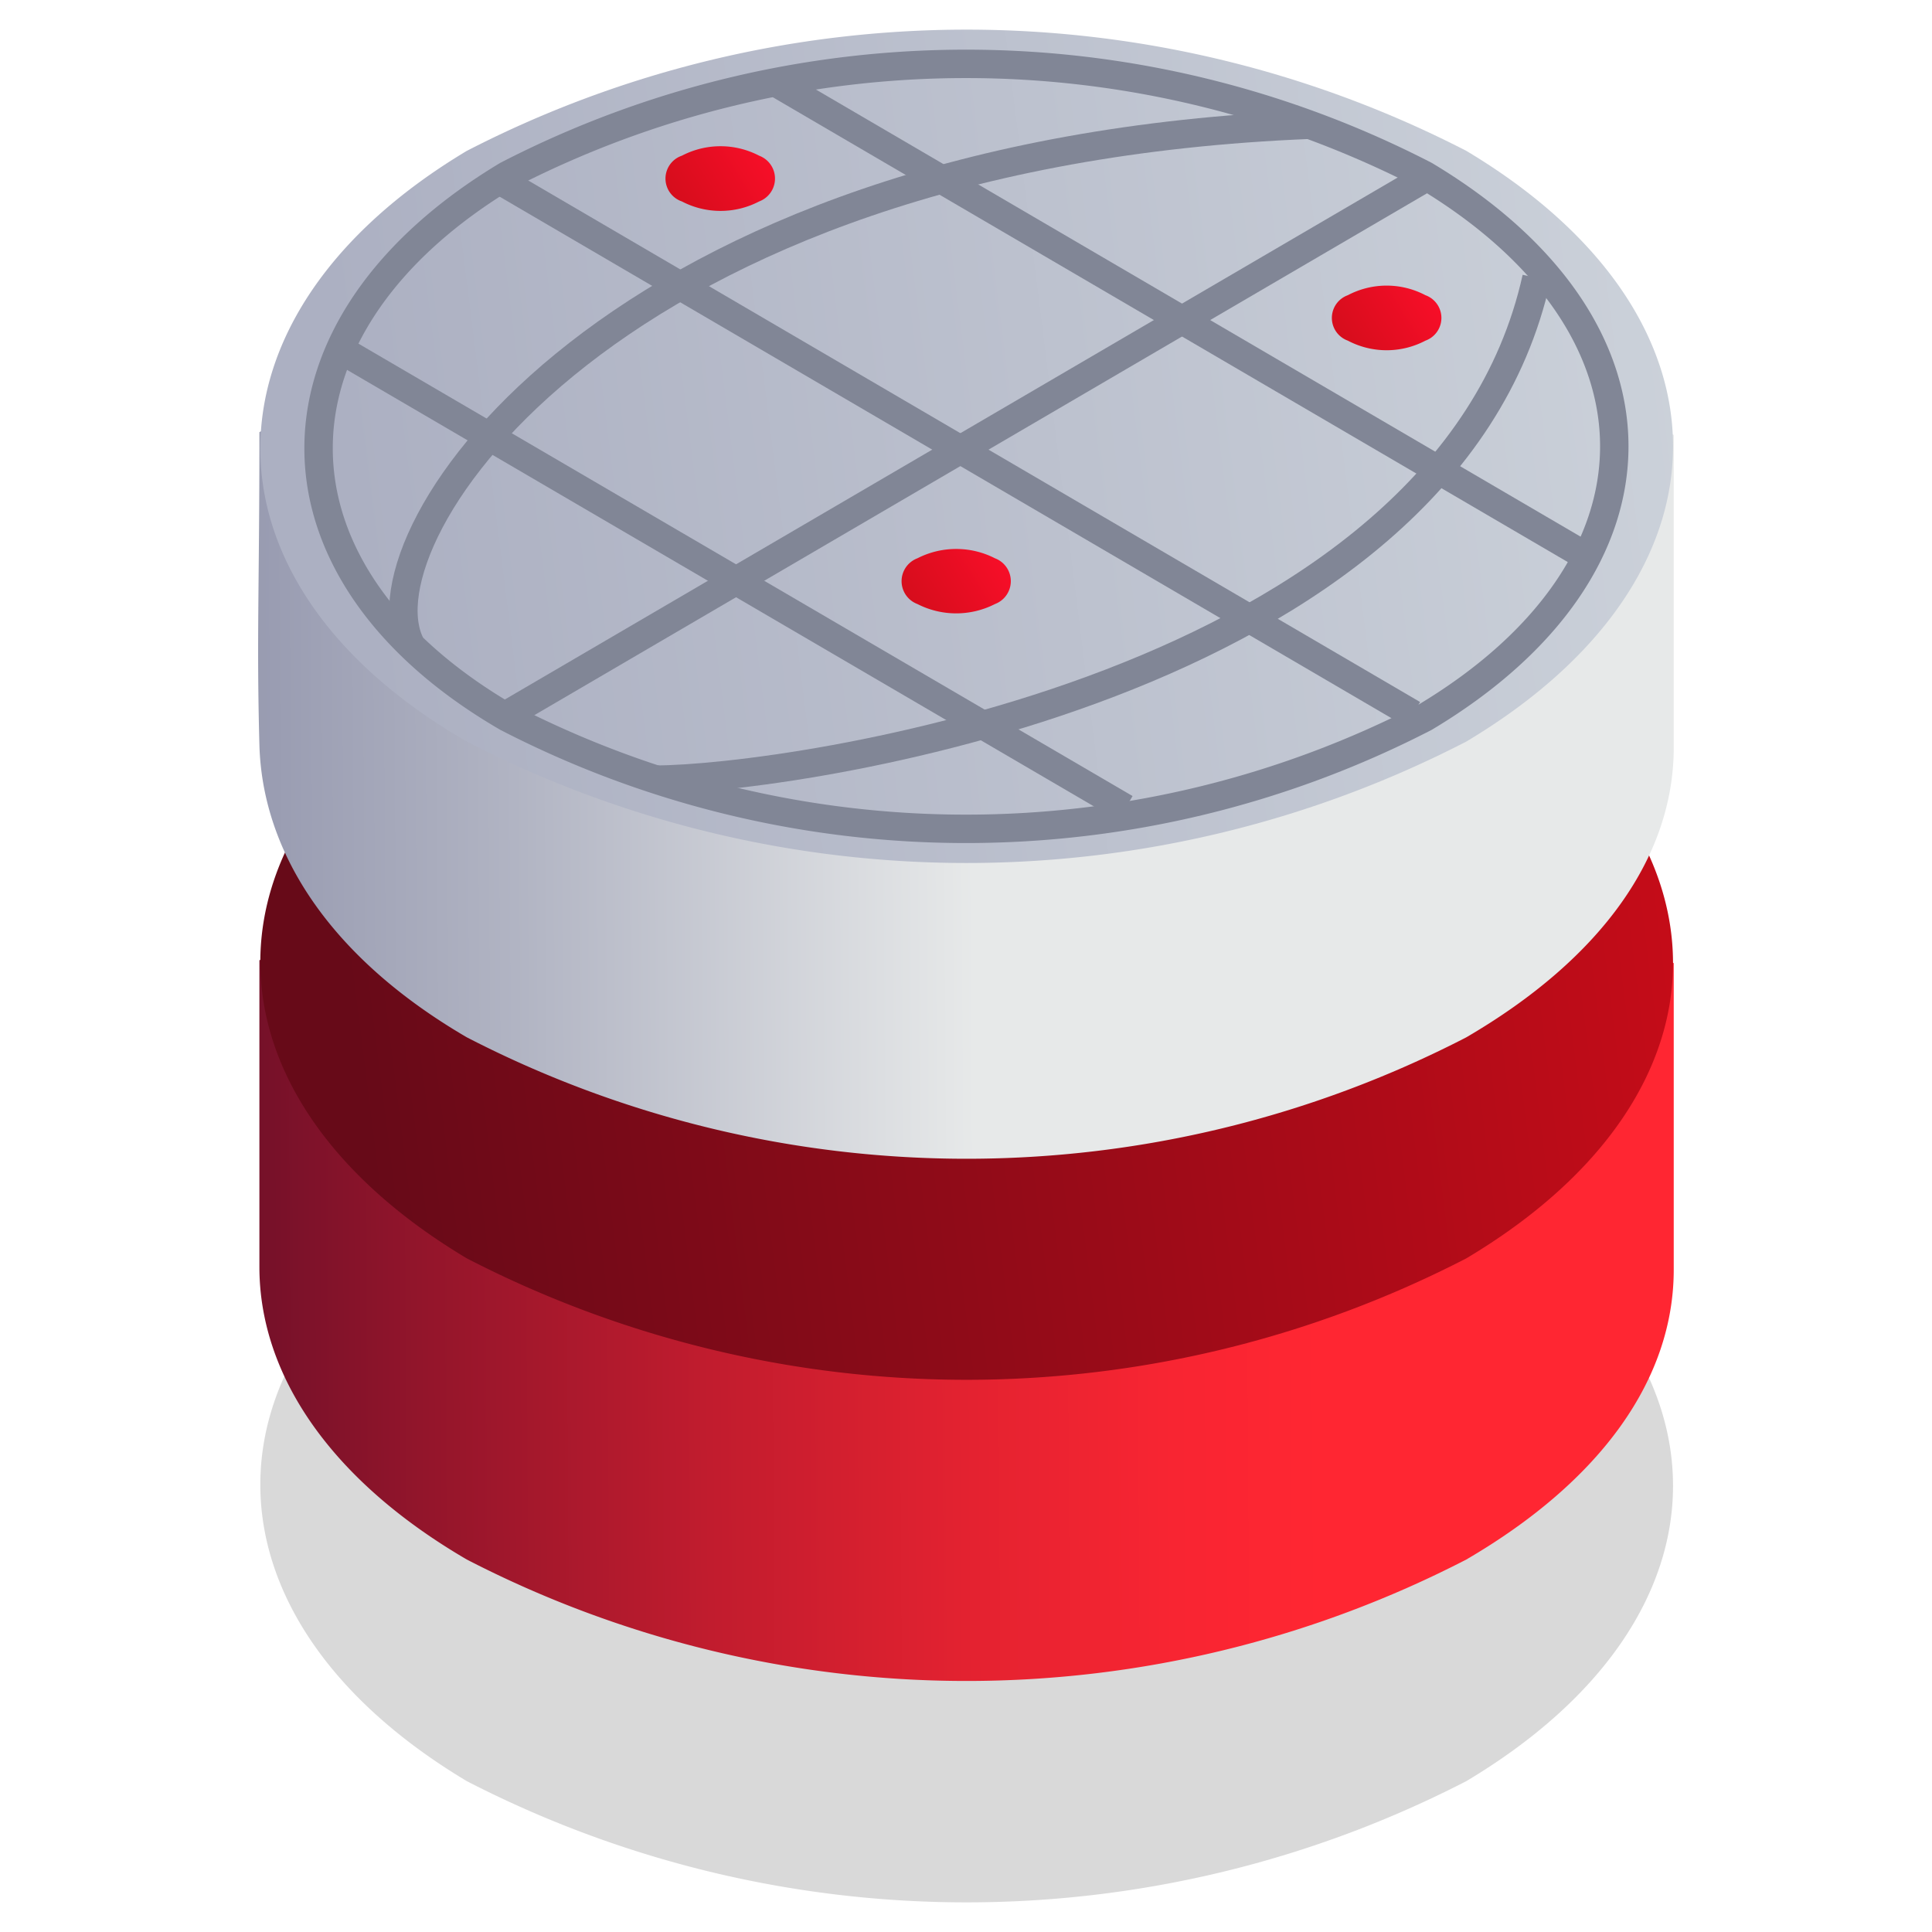
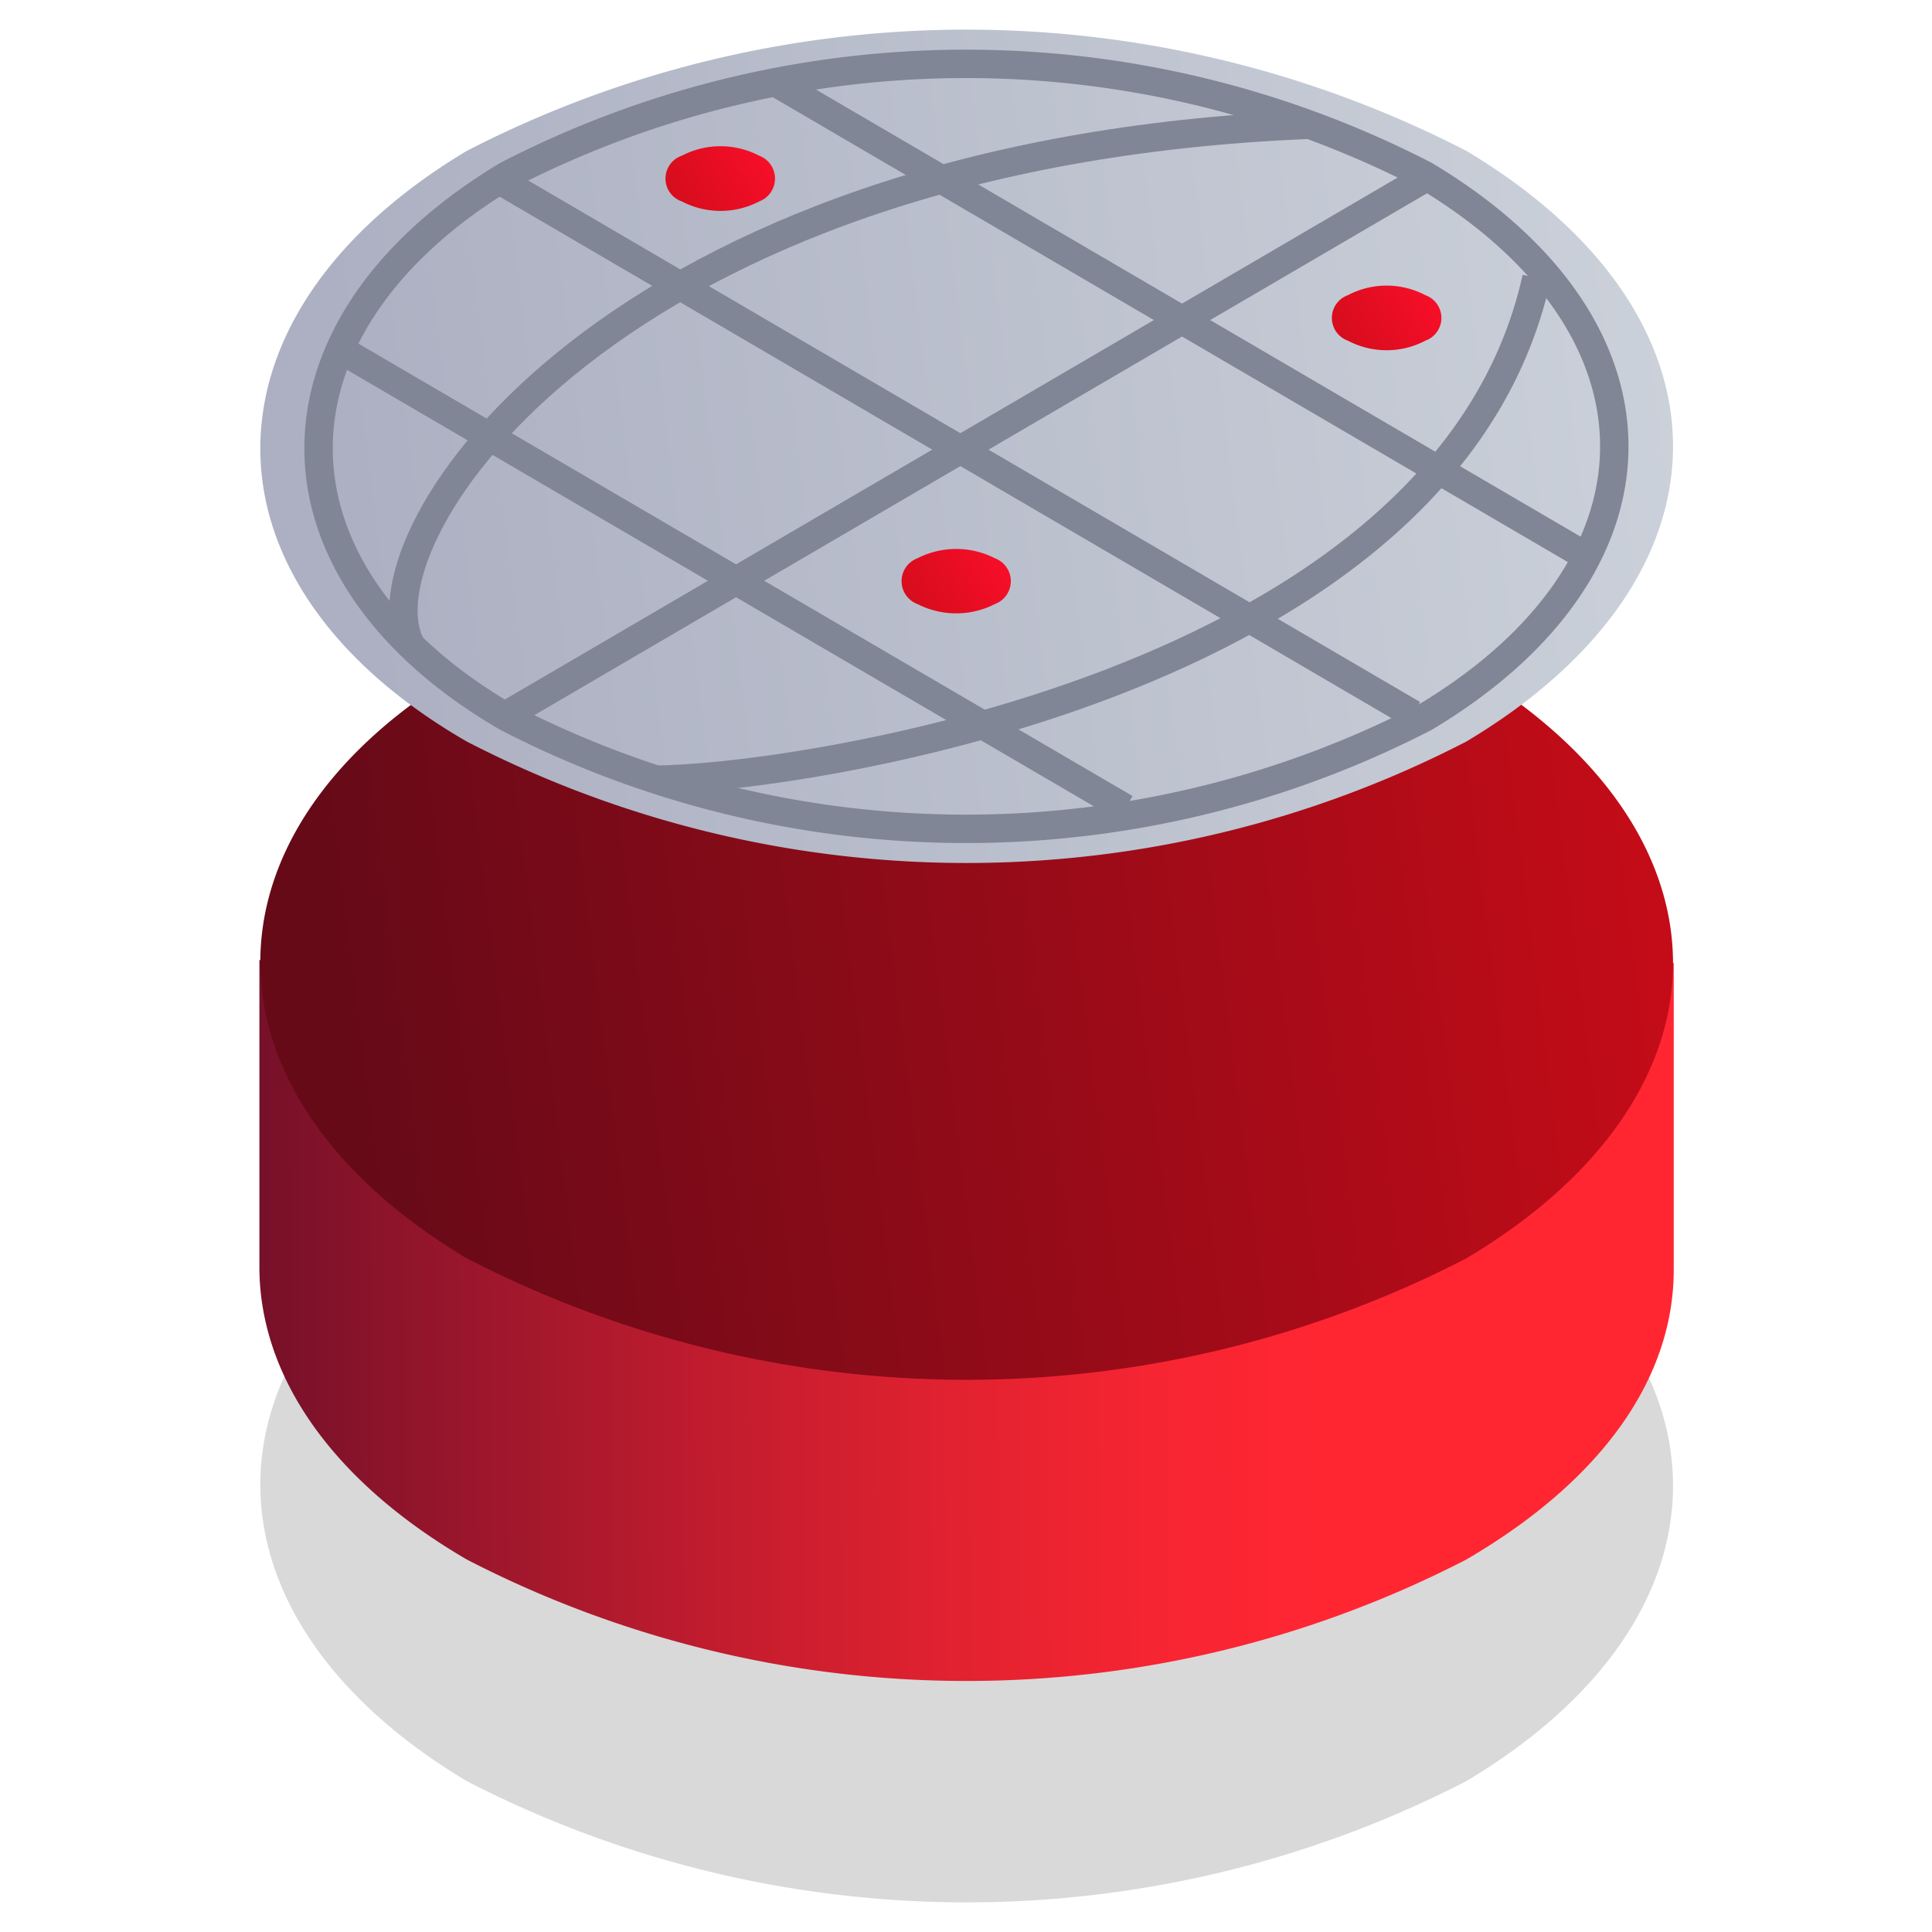
<svg xmlns="http://www.w3.org/2000/svg" xmlns:xlink="http://www.w3.org/1999/xlink" viewBox="0 0 68 68">
  <defs>
    <style>.cls-1,.cls-10,.cls-2,.cls-3,.cls-4,.cls-5,.cls-6,.cls-8,.cls-9{fill-rule:evenodd;}.cls-1{opacity:0.15;isolation:isolate;fill:url(#Gradient_bez_nazwy_167);}.cls-2{fill:url(#Gradient_bez_nazwy_209);}.cls-3{fill:url(#Gradient_bez_nazwy_100);}.cls-4{fill:url(#Gradient_bez_nazwy_203);}.cls-5{fill:url(#Gradient_bez_nazwy_11);}.cls-6,.cls-7{fill:none;stroke:#818696;stroke-miterlimit:10;}.cls-8{fill:url(#Gradient_bez_nazwy_83);}.cls-9{fill:url(#Gradient_bez_nazwy_83-2);}.cls-10{fill:url(#Gradient_bez_nazwy_83-3);}</style>
    <linearGradient id="Gradient_bez_nazwy_167" x1="61.86" y1="-5701.19" x2="12.48" y2="-5707.37" gradientTransform="matrix(1, 0, 0, -1, 0, -5652.38)" gradientUnits="userSpaceOnUse">
      <stop offset="0" />
      <stop offset="1" />
    </linearGradient>
    <linearGradient id="Gradient_bez_nazwy_209" x1="57.57" y1="-5696.6" x2="4.94" y2="-5696.93" gradientTransform="matrix(1, 0, 0, -1, 0, -5652.38)" gradientUnits="userSpaceOnUse">
      <stop offset="0.21" stop-color="#ff2632" />
      <stop offset="0.31" stop-color="#f82532" />
      <stop offset="0.45" stop-color="#e32230" />
      <stop offset="0.62" stop-color="#c11c2e" />
      <stop offset="0.81" stop-color="#93152b" />
      <stop offset="0.99" stop-color="#630e28" />
    </linearGradient>
    <linearGradient id="Gradient_bez_nazwy_100" x1="61.86" y1="-5682.79" x2="12.47" y2="-5688.98" gradientTransform="matrix(1, 0, 0, -1, 0, -5652.38)" gradientUnits="userSpaceOnUse">
      <stop offset="0" stop-color="#cb0c18" />
      <stop offset="1" stop-color="#670a18" />
    </linearGradient>
    <linearGradient id="Gradient_bez_nazwy_203" x1="60.39" y1="-5678.09" x2="-1.81" y2="-5678.48" gradientTransform="matrix(1, 0, 0, -1, 0, -5652.38)" gradientUnits="userSpaceOnUse">
      <stop offset="0.42" stop-color="#e7e9e9" />
      <stop offset="0.68" stop-color="#b1b4c3" />
      <stop offset="0.88" stop-color="#8f92aa" />
      <stop offset="0.99" stop-color="#8285a1" />
    </linearGradient>
    <linearGradient id="Gradient_bez_nazwy_11" x1="61.85" y1="-5664.6" x2="12.47" y2="-5670.79" gradientTransform="matrix(1, 0, 0, -1, 0, -5652.38)" gradientUnits="userSpaceOnUse">
      <stop offset="0" stop-color="#cdd3db" />
      <stop offset="1" stop-color="#acb0c2" />
    </linearGradient>
    <linearGradient id="Gradient_bez_nazwy_83" x1="22.89" y1="7.85" x2="26.86" y2="5.32" gradientUnits="userSpaceOnUse">
      <stop offset="0" stop-color="#cb0c18" />
      <stop offset="1" stop-color="#f70e28" />
    </linearGradient>
    <linearGradient id="Gradient_bez_nazwy_83-2" x1="31.18" y1="22.03" x2="35.16" y2="19.5" xlink:href="#Gradient_bez_nazwy_83" />
    <linearGradient id="Gradient_bez_nazwy_83-3" x1="46.33" y1="12.76" x2="50.3" y2="10.24" xlink:href="#Gradient_bez_nazwy_83" />
  </defs>
  <g id="features">
    <path id="Elipsa_820-2" data-name="Elipsa 820-2" class="cls-1" d="M16.43,41.9a38.33,38.33,0,0,1,35.18,0c9.7,5.79,9.7,15,0,20.79a38.39,38.39,0,0,1-35.18,0C6.74,56.89,6.74,47.59,16.43,41.9Z" />
    <path id="Elipsa_820-3" data-name="Elipsa 820-3" class="cls-2" d="M9.13,33.8c11-5.7,38.69-5.6,49.78.1V44.69c0,3.8-2.5,7.4-7.3,10.2a38.33,38.33,0,0,1-35.18,0c-4.8-2.8-7.3-6.5-7.3-10.3Z" />
    <path id="Elipsa_820-4" data-name="Elipsa 820-4" class="cls-3" d="M16.43,23.51a38.33,38.33,0,0,1,35.18,0c9.7,5.79,9.7,15,0,20.78a38.33,38.33,0,0,1-35.18,0C6.74,38.5,6.74,29.2,16.43,23.51Z" />
-     <path id="Elipsa_820-5" data-name="Elipsa 820-5" class="cls-4" d="M9.13,15.21c11-5.7,38.69-5.6,49.78.1v11c0,3.8-2.5,7.4-7.3,10.2a38.33,38.33,0,0,1-35.18,0c-4.8-2.8-7.2-6.5-7.3-10.3S9.13,20.81,9.13,15.21Z" />
    <path id="Elipsa_820-6" data-name="Elipsa 820-6" class="cls-5" d="M16.43,5.31a38.39,38.39,0,0,1,35.18,0c9.7,5.8,9.7,15,0,20.79a38.33,38.33,0,0,1-35.18,0C6.74,20.51,6.74,11.11,16.43,5.31Z" />
    <path id="Elipsa_820-6-2" data-name="Elipsa 820-6" class="cls-6" d="M17.85,6.17a35.21,35.21,0,0,1,32.3,0c8.89,5.32,8.89,13.76,0,19.08a35.21,35.21,0,0,1-32.3,0C9,20.11,9,11.49,17.85,6.17Z" />
    <line class="cls-7" x1="55.67" y1="19.49" x2="27.28" y2="2.89" />
    <line class="cls-7" x1="39.61" y1="28.45" x2="12.25" y2="12.46" />
    <line class="cls-7" x1="49.73" y1="25.14" x2="17.58" y2="6.34" />
    <path class="cls-7" d="M14.44,22.66C12.56,18.84,21.51,5.37,46.12,4.39" />
    <line class="cls-7" x1="50.13" y1="6.28" x2="17.87" y2="25.14" />
    <path class="cls-7" d="M23.08,27.44c4.52,0,27.8-3.18,31-17.66" />
    <path id="Elipsa_820" data-name="Elipsa 820" class="cls-8" d="M24,5.48a2.94,2.94,0,0,1,2.72,0,.86.86,0,0,1,0,1.61,2.94,2.94,0,0,1-2.72,0A.85.85,0,0,1,24,5.48Z" />
    <path id="Elipsa_820-2-2" data-name="Elipsa 820" class="cls-9" d="M32.29,19.65a3,3,0,0,1,2.73,0,.86.86,0,0,1,0,1.61,3,3,0,0,1-2.73,0A.86.86,0,0,1,32.29,19.65Z" />
    <path id="Elipsa_820-3-2" data-name="Elipsa 820" class="cls-10" d="M47.44,10.39a2.93,2.93,0,0,1,2.73,0,.85.85,0,0,1,0,1.6,2.93,2.93,0,0,1-2.73,0A.85.85,0,0,1,47.44,10.39Z" />
  </g>
</svg>